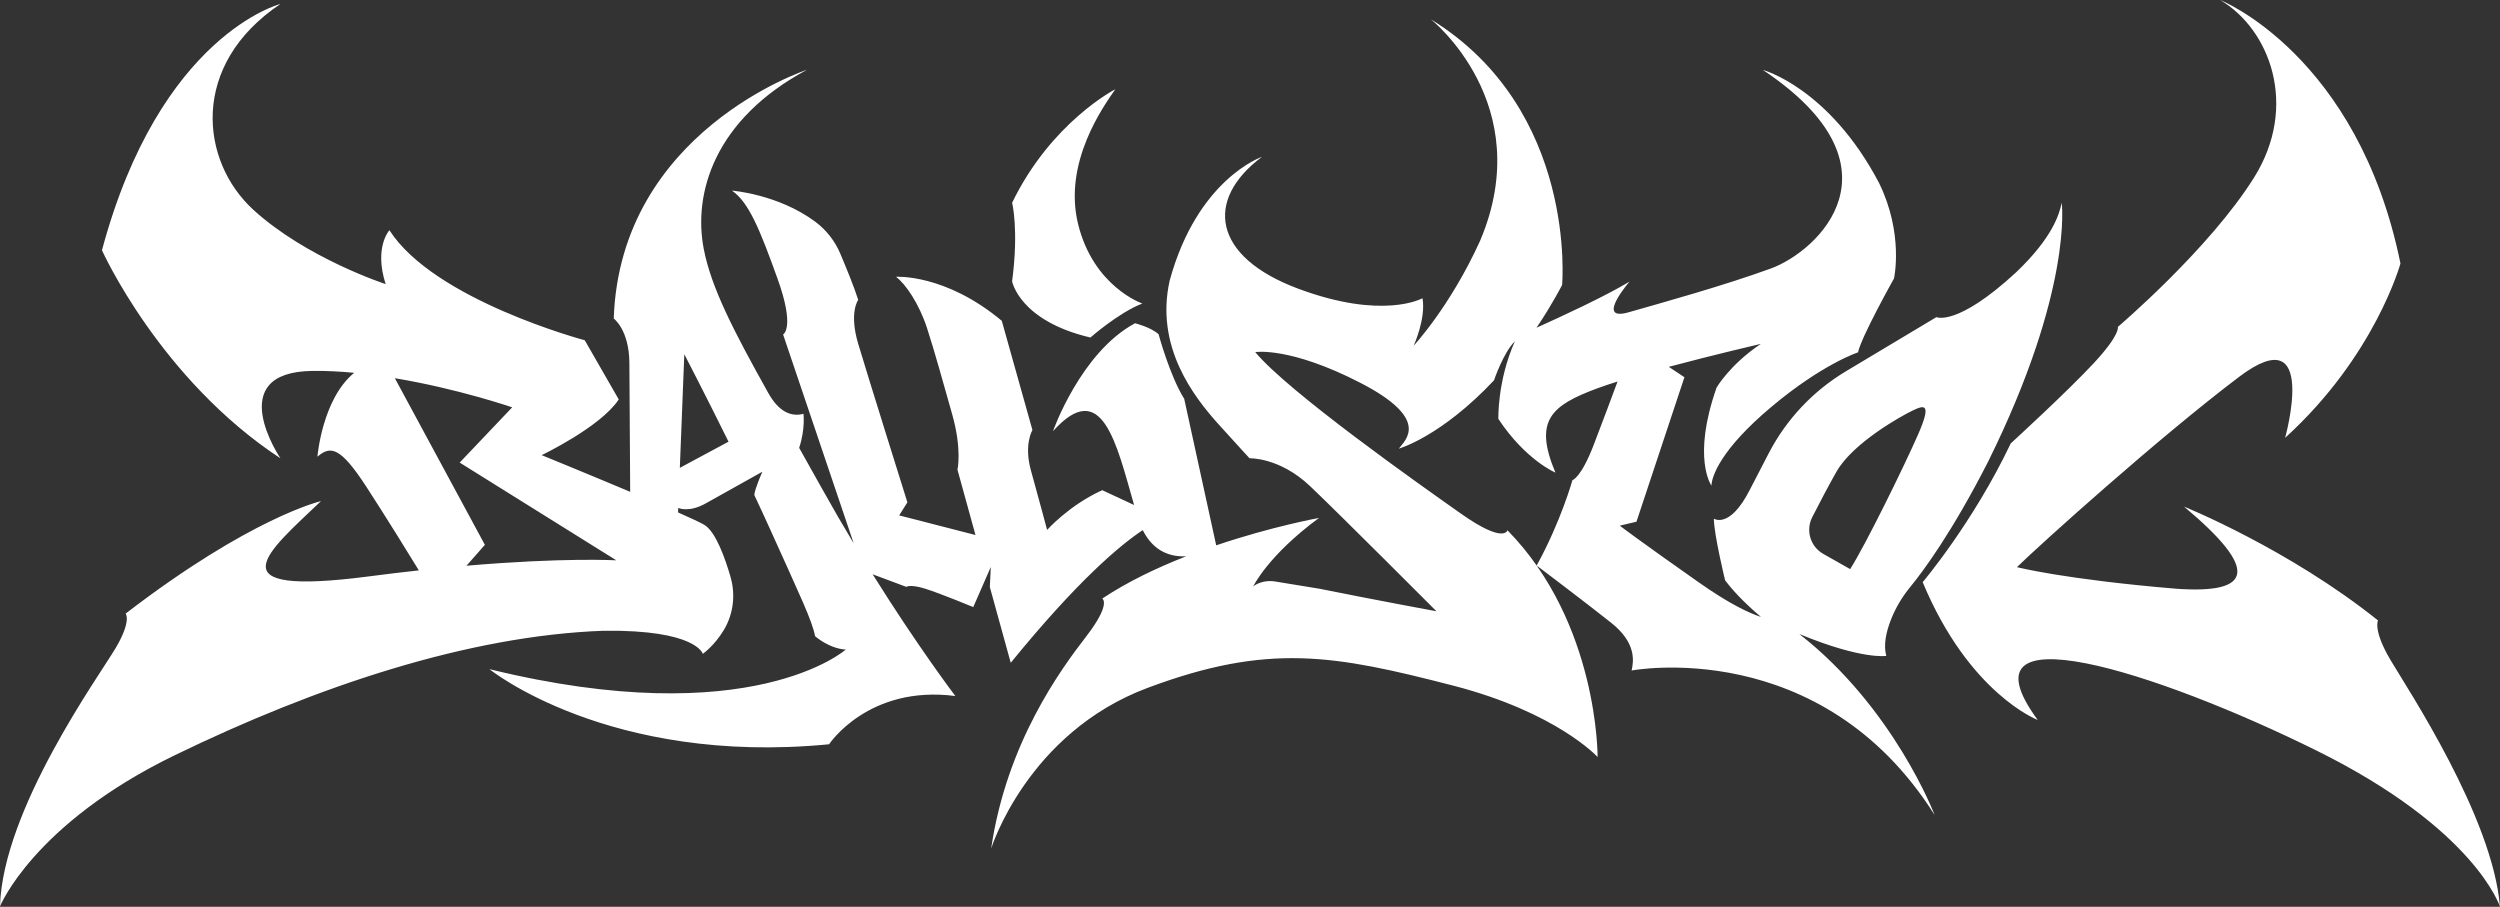
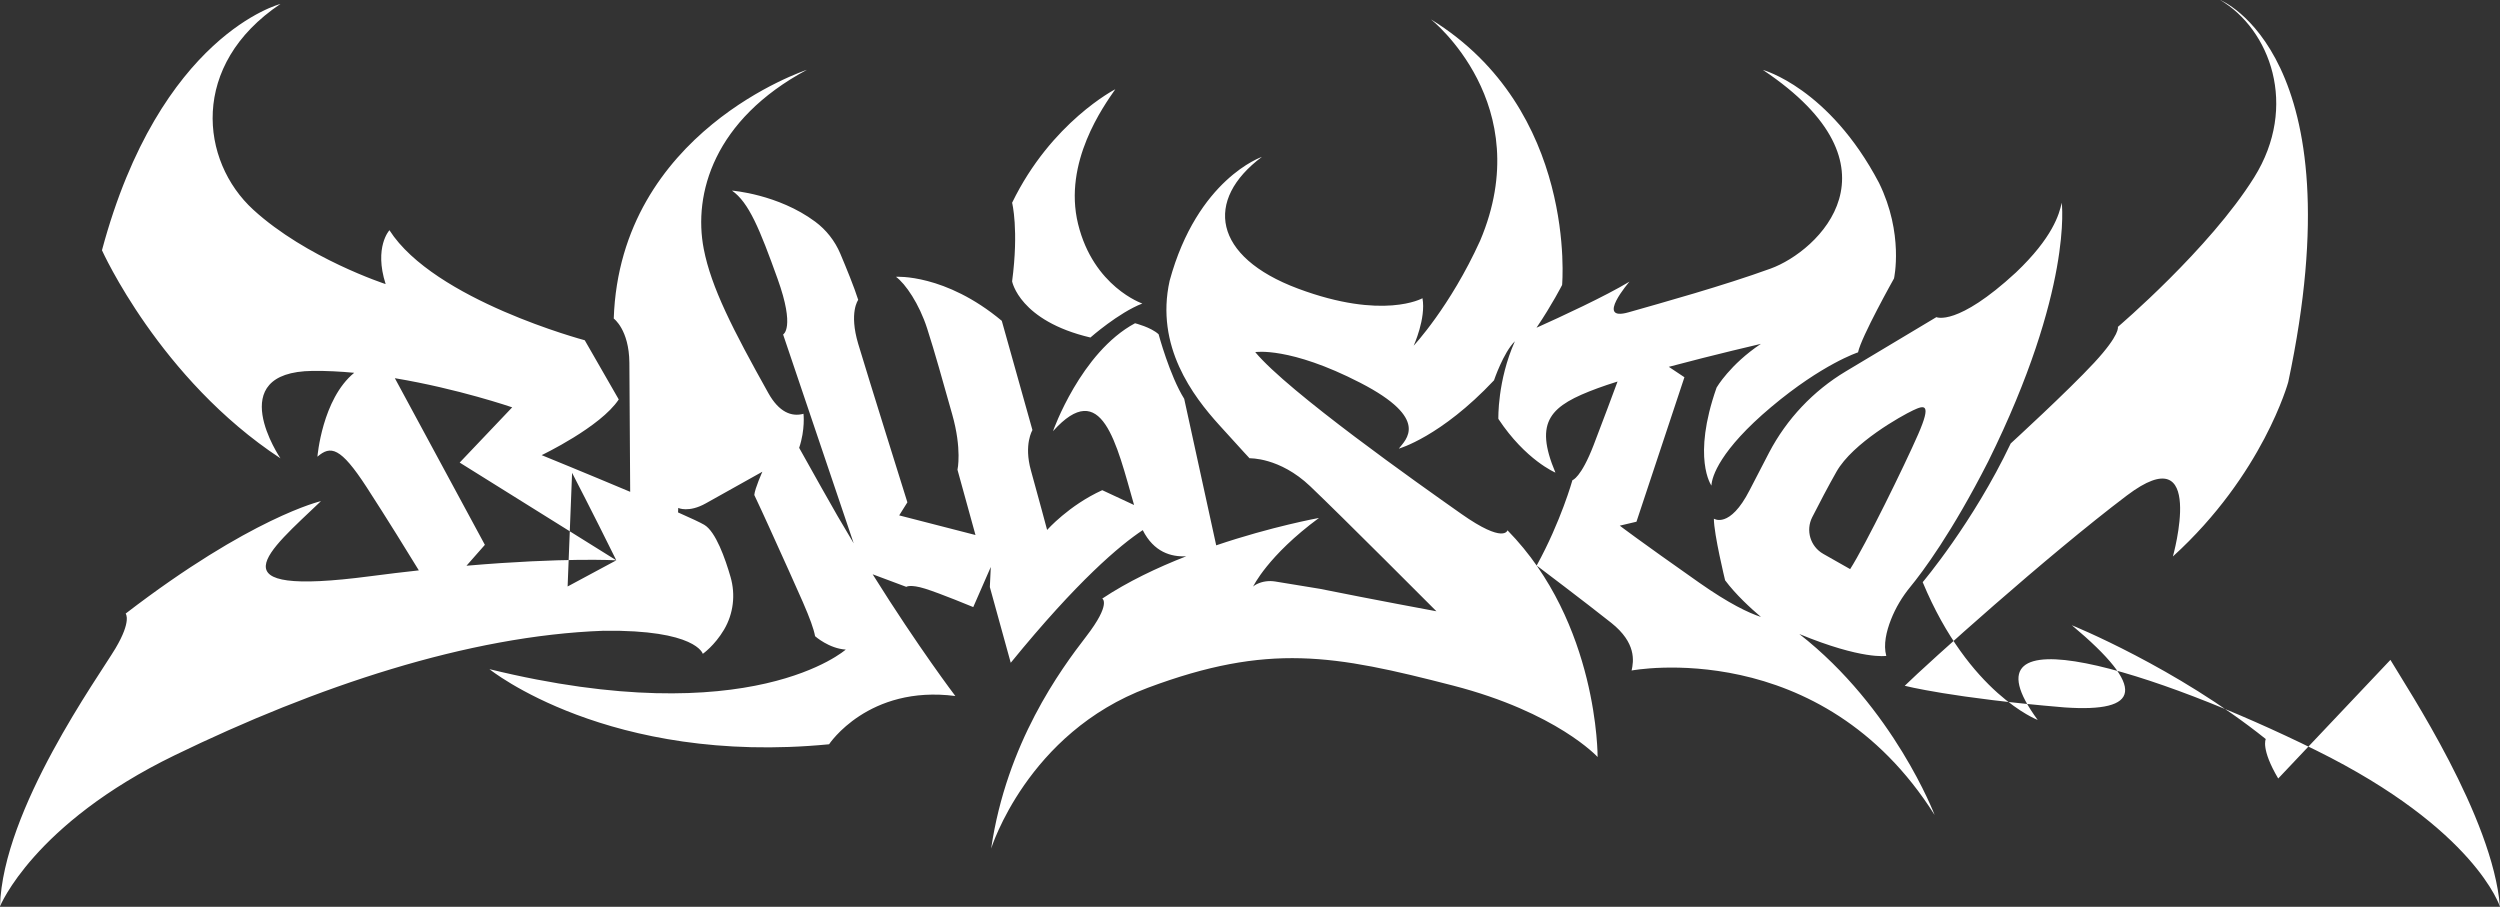
<svg xmlns="http://www.w3.org/2000/svg" id="Layer_2" data-name="Layer 2" viewBox="0 0 2909.39 1055.28">
  <rect x="0" y="0" width="2909.39" height="1055.28" fill="#333333" stroke="none" />
  <defs>
    <style>
      .cls-1 {
        fill: #fff;
      }
    </style>
  </defs>
  <g id="Typography_Designs" data-name="Typography Designs">
    <g id="BALLISTOL">
-       <path id="BALLISTOL-2" data-name="BALLISTOL" class="cls-1" d="m1177.85,327.45c7.95-60.41,0-91.49,0-91.49,45.57-93.96,120.1-132.11,120.1-132.11-13.42,19.43-60.93,84.91-43.33,156.83,17.9,73.12,74.77,92.55,74.77,92.55-27.55,10.6-60.4,39.56-60.4,39.56-82.66-19.43-91.13-65.35-91.13-65.35Zm1073.47,620.81c-132.46-209.82-352.53-167.96-352.53-167.96,2.47-10.95,5.65-32.14-23.67-55.46-29.32-23.31-86.81-66.71-86.81-66.71,28.34-51.52,41.6-99.31,41.6-99.31,0,0,9.89-2.47,24.73-40.97,11.18-29.01,22.76-60.22,27.79-73.85-8.67,2.71-16.54,5.34-23.19,7.8-54.57,20.13-74.53,37.8-49.1,98.2,0,0-34.62-14.48-66.41-62.52,0,0-1.3-44.28,19.23-90.33,0,0,0,0,0,0-13.4,13.15-24.29,45.45-24.29,45.45-62.09,65.95-110.8,79.5-110.8,79.5,7.77-10.24,37.44-34.26-44.86-76.65-82.3-42.39-122.22-35.68-122.22-35.68,38.5,46.27,189.69,152.95,239.84,188.27,50.16,35.32,53.69,19.07,53.69,19.07,105.97,108.09,104.91,263.86,104.91,263.86,0,0-47.33-51.93-168.49-83.19-138.12-35.64-214.59-49.81-355,2.65-140.41,52.45-182.27,187.04-182.27,187.04,18.01-122.92,80.89-208.23,110.56-246.73,29.67-38.5,18.72-44.15,18.72-44.15,29.68-19.75,64.08-36.06,97.74-49.22-17.58.93-37.74-4.87-50.61-30.43-26.58,17.59-75.73,58.76-153.63,154.37l-24.32-88.13,1.11-23.37-20.41,46.68s-38.62-16.01-56.05-21.43c-17.43-5.42-21.9-2.12-21.9-2.12l-39.13-14.62c53.82,86.01,96.24,141.66,96.24,141.66-101.38-13.07-146.95,56.17-146.95,56.17-256.44,24.9-395.27-87.43-395.27-87.43,305.19,74.71,414.69-22.78,414.69-22.78-19.54-1.18-35.68-15.54-35.68-15.54-3.53-18.36-16.6-45.21-54.04-128.22-5.2-11.53-10.85-23.71-16.72-36.14.7-7.77,9.42-27.08,9.42-27.08,0,0-45.69,25.43-65.7,36.74-20.02,11.3-32.24,5.41-32.24,5.41l-.21,5.22c14.88,6.58,26.1,11.8,30.56,14.45,13.33,7.91,24.35,39.22,30.56,60.77,5.92,20.54,3.32,42.7-7.54,61.11-11.01,18.67-24.78,28.24-24.78,28.24,0,0-7.42-28.26-115.51-26.85-157.54,5.65-334.16,64.82-498.94,144.83C38.68,958.85,0,1054.75,0,1054.75c3.18-112.86,115.33-268.1,134.4-300.25,19.07-32.14,11.83-40.45,11.83-40.45,146.24-112.33,227.3-130.87,227.3-130.87-61.46,58.81-128.75,111.8,57.22,87.42,19.88-2.61,38.78-4.86,56.68-6.82-10.9-17.81-37.29-60.68-60.78-96.85-30.52-46.98-41.94-48.63-57.24-35.44,0,0,5.44-67.09,42.79-97.65-16.19-1.53-32.42-2.36-48.21-2.2-105.97,1.06-37.62,101.73-37.62,101.73-140.41-92.19-207.7-242.14-207.7-242.14C185.98,40.09,326.39,4.59,326.39,4.59c-105.97,71-93.43,182.97-31.61,239.49,61.82,56.52,154.01,86.54,154.01,86.54-13.78-43.09,4.42-62.7,4.42-62.7,52.1,81.42,227.3,128.05,227.3,128.05l39.56,68.88c-21.19,32.14-89.72,64.82-89.72,64.82,0,0,52.86,21.55,103.03,42.69-.22-39.48-.68-121.45-.94-150.25-.35-38.51-18.19-51.4-18.19-51.4,7.39-217.44,223.14-288.91,224.82-289.46-108.43,58.1-132.45,144.46-120.09,208.4,8.66,44.8,33.91,93.93,75.19,167.83,12.41,22.21,27.01,27.86,40.9,24.09,0,0,2.17,18.24-5.04,39.62,8.18,14.52,16.79,29.86,25.82,46.1,12.68,22.79,25.34,44.56,37.65,65.03l-82.16-243.06s14.31-7.06-6.42-64.76c-20.72-57.69-33.44-89.01-53.1-102.67,0,0,53.6,4.06,96.82,36.11,12.9,9.57,22.99,22.43,29.25,37.22,6.74,15.94,16.33,39.33,20.87,53.83,0,0-10.95,14.48,0,51.22,10.95,36.74,57.22,184.39,57.22,184.39l-9.54,15.19,88.79,22.85-20.96-75.96s5.42-23.67-6.12-64.41c-11.54-40.74-20.02-71.59-29.2-100.08-9.18-28.49-25.2-52.04-36.27-60.05,0,0,57.11-3.89,123.16,51.22l35.68,127.16s-10.24,16.6-1.77,46.98c8.48,30.38,18.84,69.23,18.84,69.23,0,0,25.31-28.61,64.17-46.27l37.03,17.25c-20.61-72.04-37.32-149.48-94.37-85.89,0,0,32.26-91.72,95.49-125.63,0,0,18.49,4.59,27.43,12.83,0,0,12.83,47.92,29.79,75.12l37.23,170.51c65.11-22.04,119.6-31.87,119.6-31.87-59.7,43.98-76.65,79.89-76.65,79.89,1-1.06,2.58-2.05,4.39-2.93,6.61-3.22,14.09-4.18,21.35-3,8.76,1.43,25.04,4.1,51.97,8.51,61.11,12.36,135.64,26.14,135.64,26.14,0,0-111.27-111.62-146.94-145.53-35.68-33.91-70.54-32.5-70.54-32.5,0,0-5.05-5.3-35.43-38.86-30.38-33.56-74.53-91.49-57.58-167.79,32.32-118.69,107.38-144.12,107.38-144.12-67.11,50.16-57.22,116.21,42.03,153.3,99.26,37.09,144.83,11.19,144.83,11.19,4.24,23.55-10.24,55.22-10.24,55.22,0,0,42.39-45.21,77.36-122.22,67.29-158.95-57.22-257.51-57.22-257.51,170.96,105.26,152.6,309.08,152.6,309.08,0,0-11.44,22.59-29.8,49.75,29.18-13.11,79.75-36.5,108.22-53.64,0,0-40.62,46.98-1.06,35.68,39.56-11.3,109.86-30.73,165.31-50.87,55.46-20.13,160.01-118.33-9.01-231.19,0,0,76.83,20.66,135.11,131.4,29.14,59.34,17.48,111.27,17.48,111.27,0,0-38.33,68.35-41.86,86.01,0,0-41.33,13.42-101.02,63.58-59.7,50.16-69.23,81.24-69.59,91.49,0,0-22.96-31.79,6-114.09,0,0,15.54-26.85,51.57-50.87,0,0-53.76,12.48-107.18,26.74l18.17,12.11-55.81,168.14-19.43,4.59s20.13,15.54,92.55,66.41c34.62,24.32,57.41,35.15,71.77,39.83-11.96-10.11-29.3-26.01-41.74-42.66,0,0-13.07-53.69-13.07-71.71,0,0,18.37,12.36,41.68-33.32,7.16-14.04,15.06-29.24,22.56-43.56,20.51-39.17,51.44-71.91,89.38-94.62l105.3-63.04s24.02,11.3,92.55-51.93c42.74-40.62,50.51-67.82,53.34-81.24,0,0,13.42,101.03-85.48,300.96-42.58,83.57-76.55,128.84-90.7,146.08-9.44,11.5-17.14,24.34-22.57,38.19-5.28,13.47-9.05,29.22-5.42,42.15,0,0-28,4.82-101.2-25.45,109.99,85.88,157.37,210.37,157.37,210.37Zm-129.5-303.7l31.3,17.75c17.66-27.55,63.23-120.45,79.13-156.84,15.89-36.38,7.42-34.26-6.01-27.9-13.42,6.36-69.94,37.8-89.02,71.35-9.56,16.82-20.1,37.01-28.23,52.97-7.83,15.36-2.18,34.16,12.82,42.66Zm-1404.59,7.51l-182.27-113.74,61.11-64.29s-62.55-21.55-136.56-33.92l104.77,193.94-21.41,24.31c113.91-9.8,174.36-6.29,174.36-6.29Zm130.59-138.06c-27.26-55.22-51.46-101.79-51.46-101.79l-5.2,132.24,56.67-30.45Zm1934.06,253.92c-20.49-34.62-14.48-45.92-14.48-45.92-103.85-83.19-225.72-132.46-225.72-132.46,87.95,73.47,80.01,101.73-8.48,95.64-130.34-10.86-185.98-25.17-185.98-25.17,26.49-25.96,165.31-151.01,258.57-221.48,93.25-70.47,53.51,71,53.51,71,104.91-95.37,134.23-202.93,134.23-202.93C2744.08,63.58,2583.71,0,2583.71,0c57.93,34.09,91.49,123.28,39.56,206.46-51.93,83.19-158.6,173.97-158.6,173.97,0,0,3.18,8.48-27.55,41.68-30.73,33.2-97.14,93.96-97.14,93.96-43.8,92.19-102.44,161.43-102.44,161.43,54.04,129.99,133.87,160.37,133.87,160.37-96.43-131.05,138.11-56.52,323.91,35.32,185.8,91.84,214.06,182.09,214.06,182.09-8.48-104.38-107.03-252.74-127.52-287.35Z" />
+       <path id="BALLISTOL-2" data-name="BALLISTOL" class="cls-1" d="m1177.85,327.45c7.95-60.41,0-91.49,0-91.49,45.57-93.96,120.1-132.11,120.1-132.11-13.42,19.43-60.93,84.91-43.33,156.83,17.9,73.12,74.77,92.55,74.77,92.55-27.55,10.6-60.4,39.56-60.4,39.56-82.66-19.43-91.13-65.35-91.13-65.35Zm1073.47,620.81c-132.46-209.82-352.53-167.96-352.53-167.96,2.47-10.95,5.65-32.14-23.67-55.46-29.32-23.31-86.81-66.71-86.81-66.71,28.34-51.52,41.6-99.31,41.6-99.31,0,0,9.89-2.47,24.73-40.97,11.18-29.01,22.76-60.22,27.79-73.85-8.67,2.71-16.54,5.34-23.19,7.8-54.57,20.13-74.53,37.8-49.1,98.2,0,0-34.62-14.48-66.41-62.52,0,0-1.3-44.28,19.23-90.33,0,0,0,0,0,0-13.4,13.15-24.29,45.45-24.29,45.45-62.09,65.95-110.8,79.5-110.8,79.5,7.77-10.24,37.44-34.26-44.86-76.65-82.3-42.39-122.22-35.68-122.22-35.68,38.5,46.27,189.69,152.95,239.84,188.27,50.16,35.32,53.69,19.07,53.69,19.07,105.97,108.09,104.91,263.86,104.91,263.86,0,0-47.33-51.93-168.49-83.19-138.12-35.64-214.59-49.81-355,2.65-140.41,52.45-182.27,187.04-182.27,187.04,18.01-122.92,80.89-208.23,110.56-246.73,29.67-38.5,18.72-44.15,18.72-44.15,29.68-19.75,64.08-36.06,97.74-49.22-17.58.93-37.74-4.87-50.61-30.43-26.58,17.59-75.73,58.76-153.63,154.37l-24.32-88.13,1.11-23.37-20.41,46.68s-38.62-16.01-56.05-21.43c-17.43-5.42-21.9-2.12-21.9-2.12l-39.13-14.62c53.82,86.01,96.24,141.66,96.24,141.66-101.38-13.07-146.95,56.17-146.95,56.17-256.44,24.9-395.27-87.43-395.27-87.43,305.19,74.71,414.69-22.78,414.69-22.78-19.54-1.18-35.68-15.54-35.68-15.54-3.53-18.36-16.6-45.21-54.04-128.22-5.2-11.53-10.85-23.71-16.72-36.14.7-7.77,9.42-27.08,9.42-27.08,0,0-45.69,25.43-65.7,36.74-20.02,11.3-32.24,5.41-32.24,5.41l-.21,5.22c14.88,6.58,26.1,11.8,30.56,14.45,13.33,7.91,24.35,39.22,30.56,60.77,5.92,20.54,3.32,42.7-7.54,61.11-11.01,18.67-24.78,28.24-24.78,28.24,0,0-7.42-28.26-115.51-26.85-157.54,5.65-334.16,64.82-498.94,144.83C38.68,958.85,0,1054.75,0,1054.75c3.18-112.86,115.33-268.1,134.4-300.25,19.07-32.14,11.83-40.45,11.83-40.45,146.24-112.33,227.3-130.87,227.3-130.87-61.46,58.81-128.75,111.8,57.22,87.42,19.88-2.61,38.78-4.86,56.68-6.82-10.9-17.81-37.29-60.68-60.78-96.85-30.52-46.98-41.94-48.63-57.24-35.44,0,0,5.44-67.09,42.79-97.65-16.19-1.53-32.42-2.36-48.21-2.2-105.97,1.06-37.62,101.73-37.62,101.73-140.41-92.19-207.7-242.14-207.7-242.14C185.98,40.09,326.39,4.59,326.39,4.59c-105.97,71-93.43,182.97-31.61,239.49,61.82,56.52,154.01,86.54,154.01,86.54-13.78-43.09,4.42-62.7,4.42-62.7,52.1,81.42,227.3,128.05,227.3,128.05l39.56,68.88c-21.19,32.14-89.72,64.82-89.72,64.82,0,0,52.86,21.55,103.03,42.69-.22-39.48-.68-121.45-.94-150.25-.35-38.51-18.19-51.4-18.19-51.4,7.39-217.44,223.14-288.91,224.82-289.46-108.43,58.1-132.45,144.46-120.09,208.4,8.66,44.8,33.91,93.93,75.19,167.83,12.41,22.21,27.01,27.86,40.9,24.09,0,0,2.17,18.24-5.04,39.62,8.18,14.52,16.79,29.86,25.82,46.1,12.68,22.79,25.34,44.56,37.65,65.03l-82.16-243.06s14.31-7.06-6.42-64.76c-20.72-57.69-33.44-89.01-53.1-102.67,0,0,53.6,4.06,96.82,36.11,12.9,9.57,22.99,22.43,29.25,37.22,6.74,15.94,16.33,39.33,20.87,53.83,0,0-10.95,14.48,0,51.22,10.95,36.74,57.22,184.39,57.22,184.39l-9.54,15.19,88.79,22.85-20.96-75.96s5.42-23.67-6.12-64.41c-11.54-40.74-20.02-71.59-29.2-100.08-9.18-28.49-25.2-52.04-36.27-60.05,0,0,57.11-3.89,123.16,51.22l35.68,127.16s-10.24,16.6-1.77,46.98c8.48,30.38,18.84,69.23,18.84,69.23,0,0,25.31-28.61,64.17-46.27l37.03,17.25c-20.61-72.04-37.32-149.48-94.37-85.89,0,0,32.26-91.72,95.49-125.63,0,0,18.49,4.59,27.43,12.83,0,0,12.83,47.92,29.79,75.12l37.23,170.51c65.11-22.04,119.6-31.87,119.6-31.87-59.7,43.98-76.65,79.89-76.65,79.89,1-1.06,2.58-2.05,4.39-2.93,6.61-3.22,14.09-4.18,21.35-3,8.76,1.43,25.04,4.1,51.97,8.51,61.11,12.36,135.64,26.14,135.64,26.14,0,0-111.27-111.62-146.94-145.53-35.68-33.91-70.54-32.5-70.54-32.5,0,0-5.05-5.3-35.43-38.86-30.38-33.56-74.53-91.49-57.58-167.79,32.32-118.69,107.38-144.12,107.38-144.12-67.11,50.16-57.22,116.21,42.03,153.3,99.26,37.09,144.83,11.19,144.83,11.19,4.24,23.55-10.24,55.22-10.24,55.22,0,0,42.39-45.21,77.36-122.22,67.29-158.95-57.22-257.51-57.22-257.51,170.96,105.26,152.6,309.08,152.6,309.08,0,0-11.44,22.59-29.8,49.75,29.18-13.11,79.75-36.5,108.22-53.64,0,0-40.62,46.98-1.06,35.68,39.56-11.3,109.86-30.73,165.31-50.87,55.46-20.13,160.01-118.33-9.01-231.19,0,0,76.83,20.66,135.11,131.4,29.14,59.34,17.48,111.27,17.48,111.27,0,0-38.33,68.35-41.86,86.01,0,0-41.33,13.42-101.02,63.58-59.7,50.16-69.23,81.24-69.59,91.49,0,0-22.96-31.79,6-114.09,0,0,15.54-26.85,51.57-50.87,0,0-53.76,12.48-107.18,26.74l18.17,12.11-55.81,168.14-19.43,4.59s20.13,15.54,92.55,66.41c34.62,24.32,57.41,35.15,71.77,39.83-11.96-10.11-29.3-26.01-41.74-42.66,0,0-13.07-53.69-13.07-71.71,0,0,18.37,12.36,41.68-33.32,7.16-14.04,15.06-29.24,22.56-43.56,20.51-39.17,51.44-71.91,89.38-94.62l105.3-63.04s24.02,11.3,92.55-51.93c42.74-40.62,50.51-67.82,53.34-81.24,0,0,13.42,101.03-85.48,300.96-42.58,83.57-76.55,128.84-90.7,146.08-9.44,11.5-17.14,24.34-22.57,38.19-5.28,13.47-9.05,29.22-5.42,42.15,0,0-28,4.82-101.2-25.45,109.99,85.88,157.37,210.37,157.37,210.37Zm-129.5-303.7l31.3,17.75c17.66-27.55,63.23-120.45,79.13-156.84,15.89-36.38,7.42-34.26-6.01-27.9-13.42,6.36-69.94,37.8-89.02,71.35-9.56,16.82-20.1,37.01-28.23,52.97-7.83,15.36-2.18,34.16,12.82,42.66Zm-1404.59,7.51l-182.27-113.74,61.11-64.29s-62.55-21.55-136.56-33.92l104.77,193.94-21.41,24.31c113.91-9.8,174.36-6.29,174.36-6.29Zc-27.26-55.22-51.46-101.79-51.46-101.79l-5.2,132.24,56.67-30.45Zm1934.06,253.92c-20.49-34.62-14.48-45.92-14.48-45.92-103.85-83.19-225.72-132.46-225.72-132.46,87.95,73.47,80.01,101.73-8.48,95.64-130.34-10.86-185.98-25.17-185.98-25.17,26.49-25.96,165.31-151.01,258.57-221.48,93.25-70.47,53.51,71,53.51,71,104.91-95.37,134.23-202.93,134.23-202.93C2744.08,63.58,2583.71,0,2583.71,0c57.93,34.09,91.49,123.28,39.56,206.46-51.93,83.19-158.6,173.97-158.6,173.97,0,0,3.18,8.48-27.55,41.68-30.73,33.2-97.14,93.96-97.14,93.96-43.8,92.19-102.44,161.43-102.44,161.43,54.04,129.99,133.87,160.37,133.87,160.37-96.43-131.05,138.11-56.52,323.91,35.32,185.8,91.84,214.06,182.09,214.06,182.09-8.48-104.38-107.03-252.74-127.52-287.35Z" />
    </g>
  </g>
</svg>